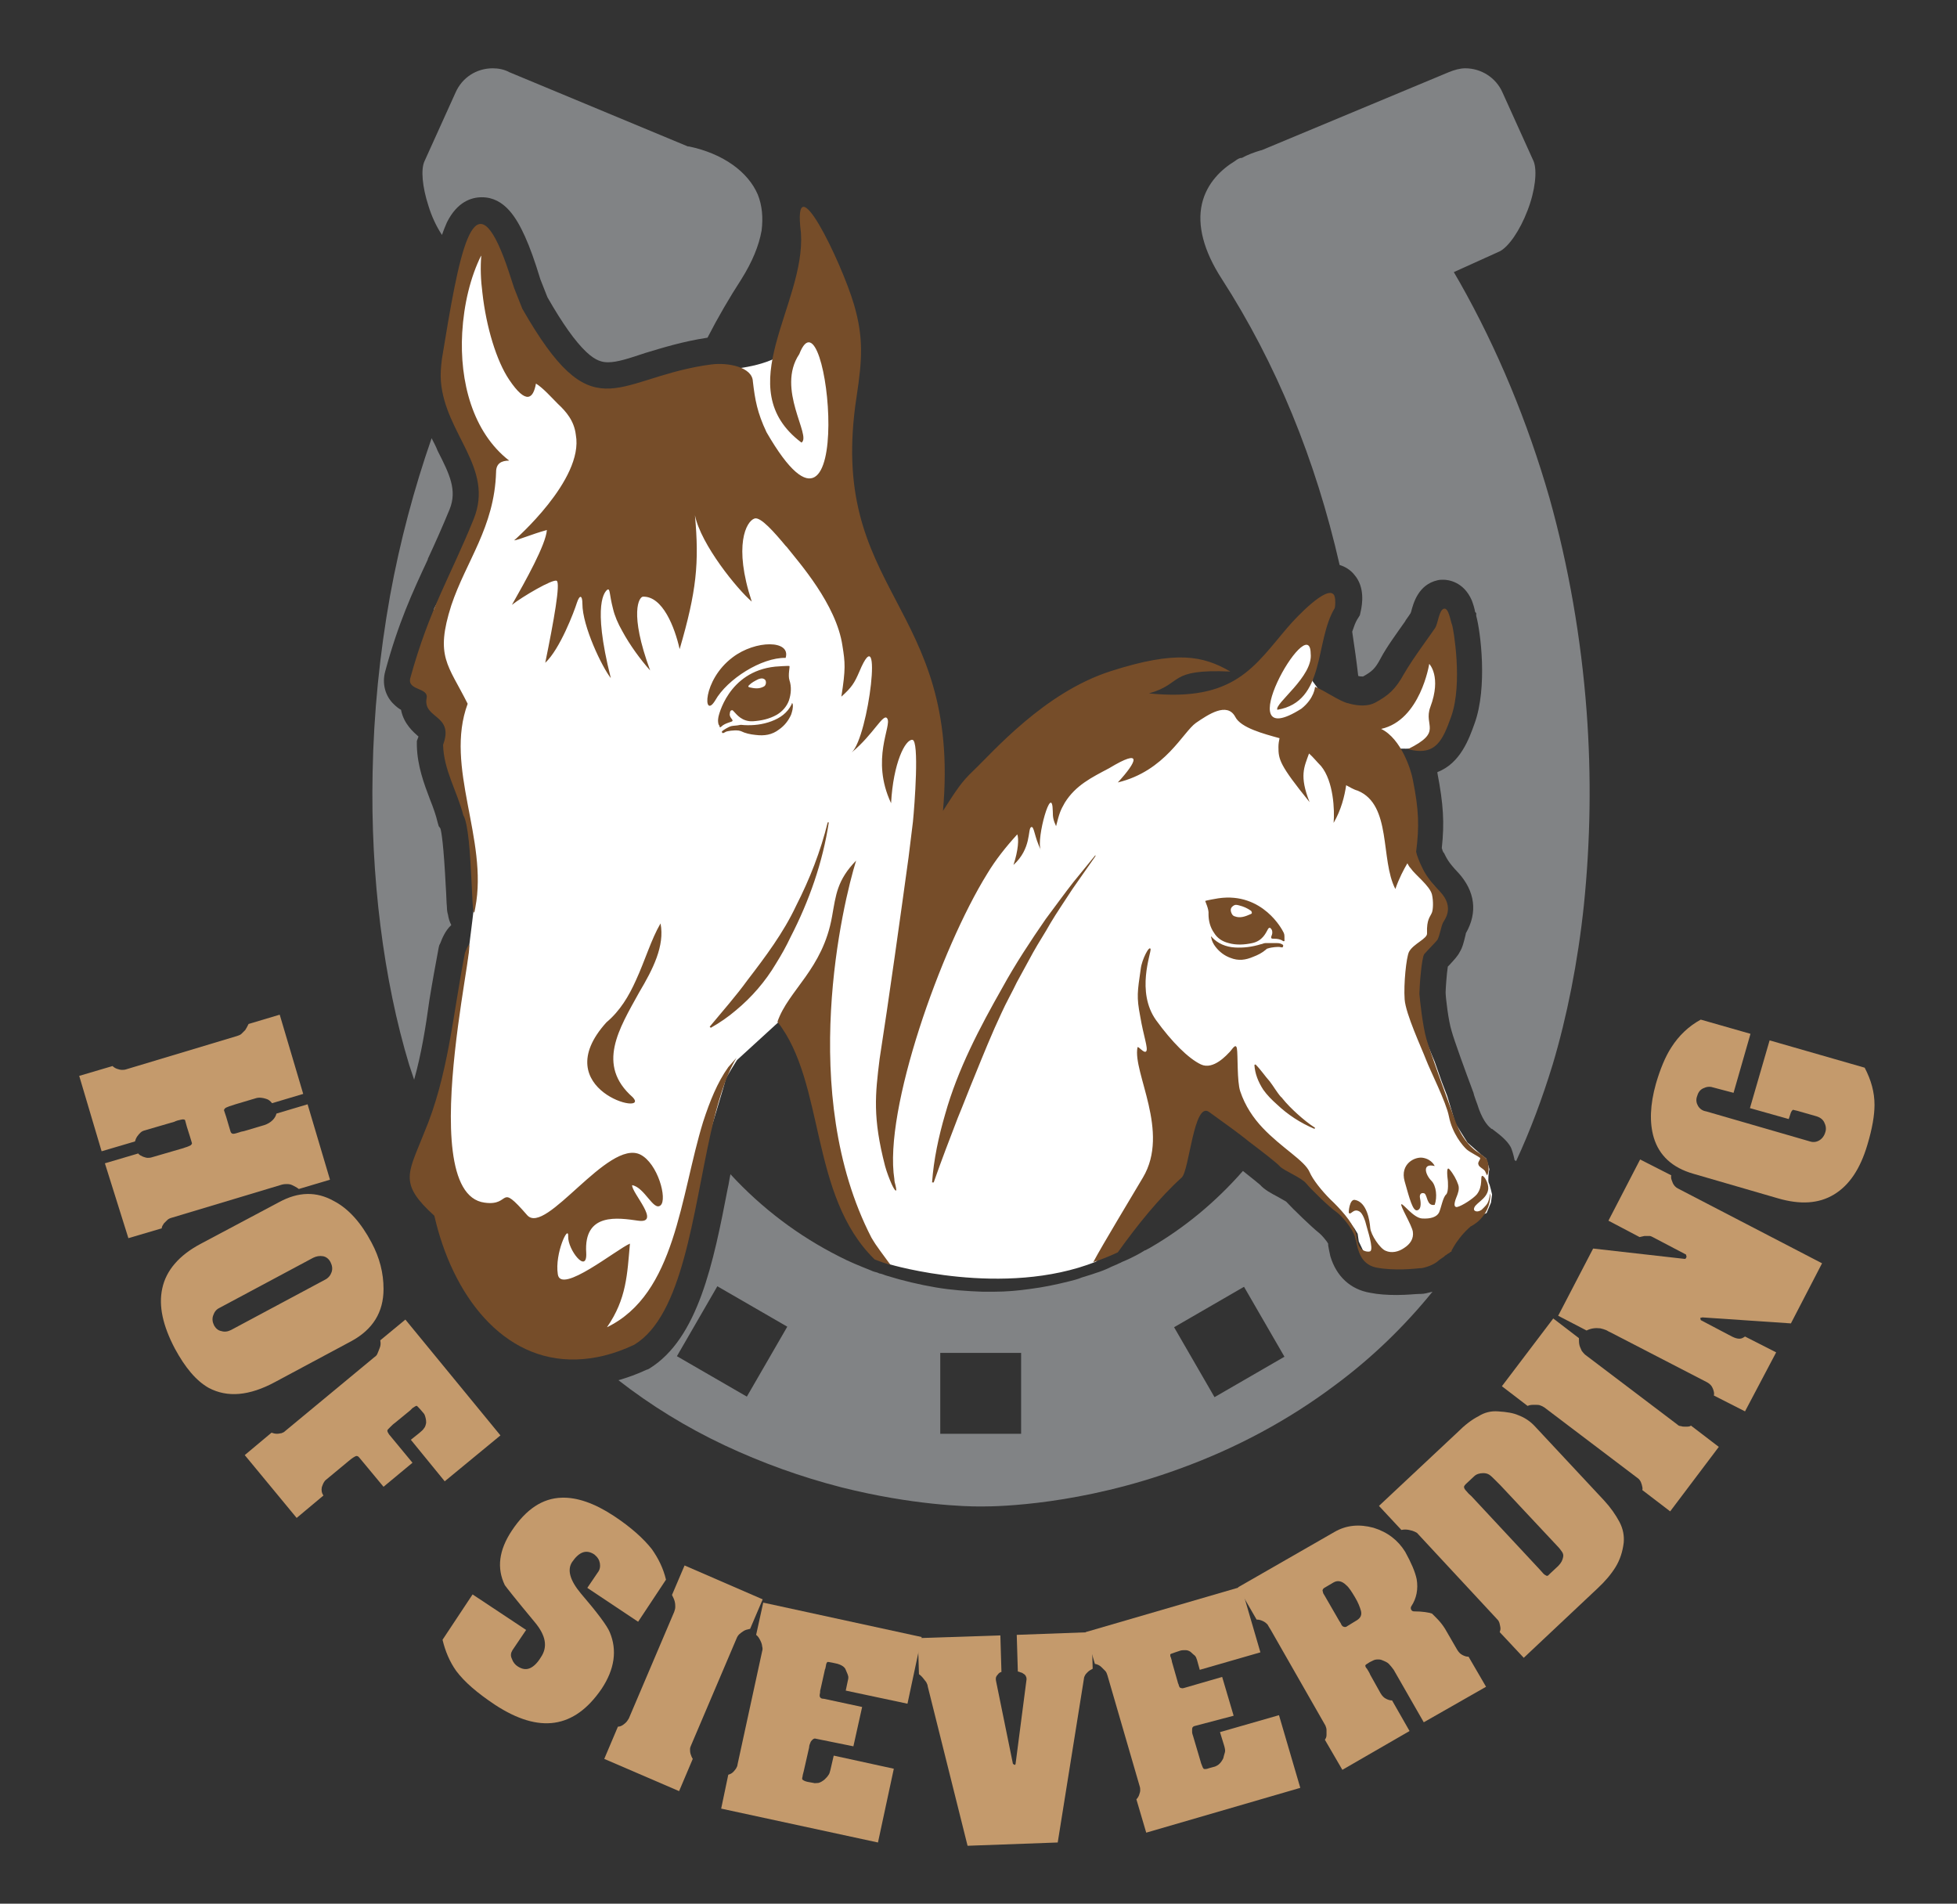
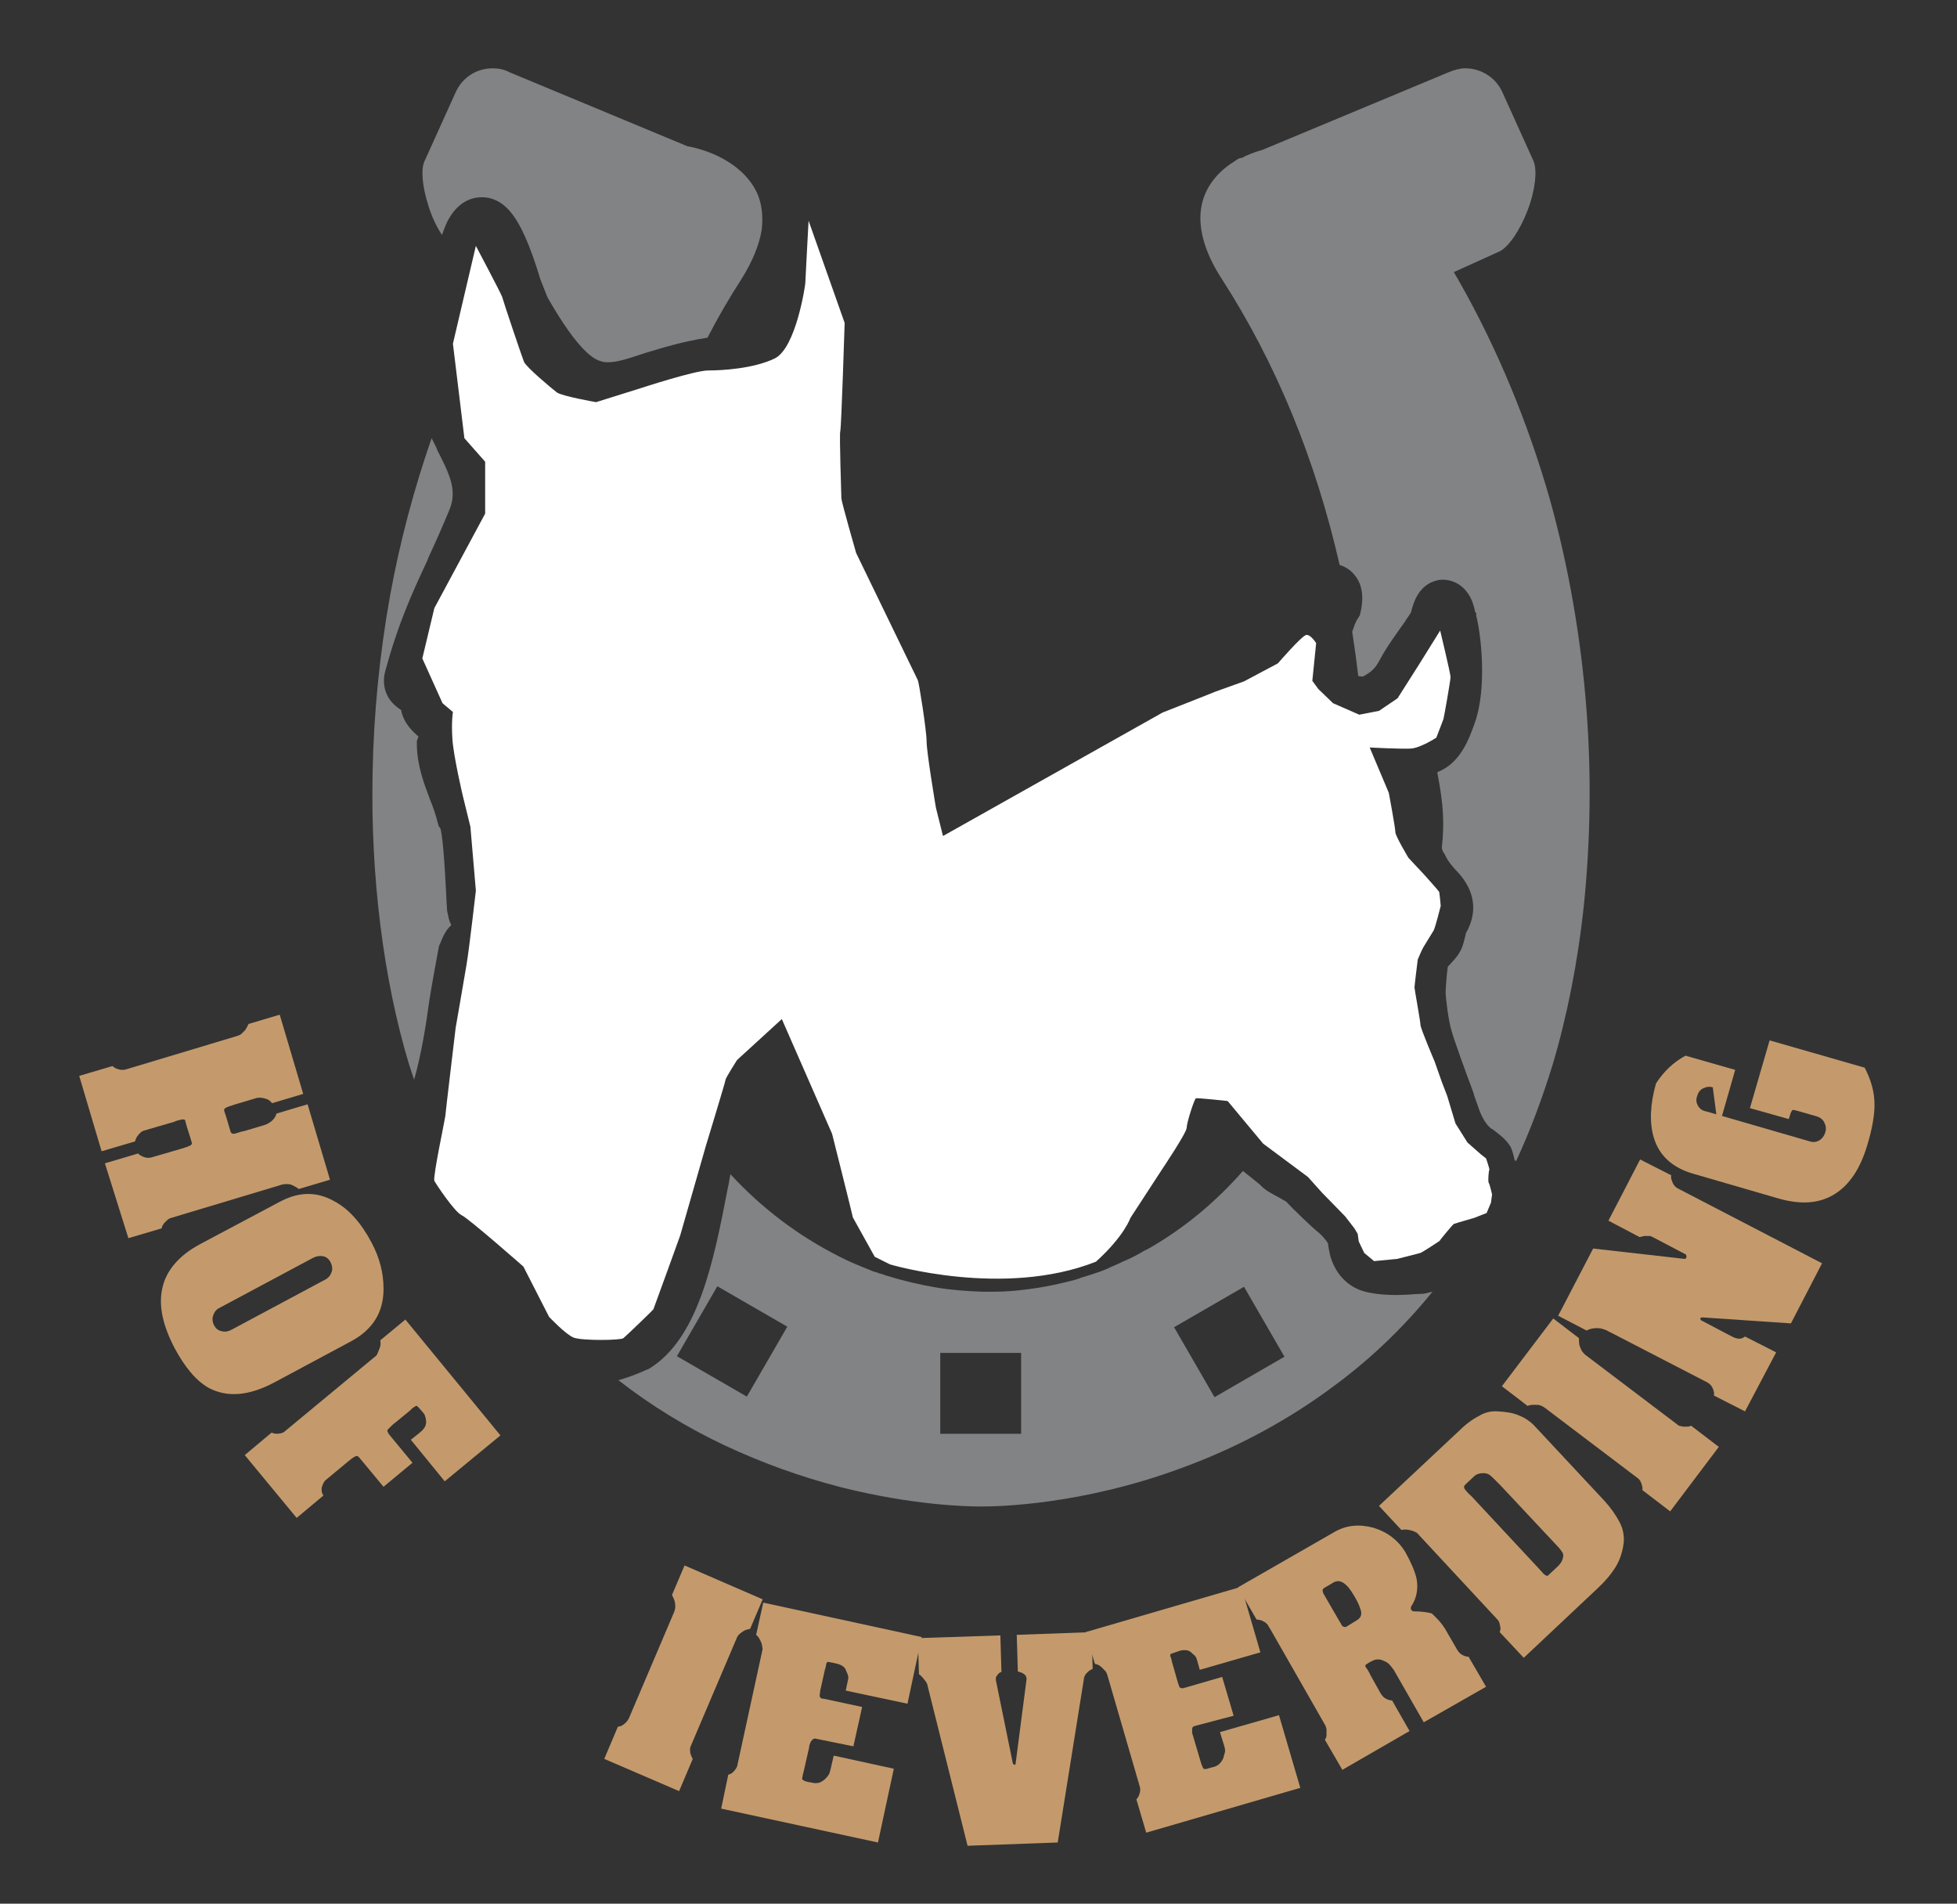
<svg xmlns="http://www.w3.org/2000/svg" version="1.1" id="Ebene_1" x="0px" y="0px" viewBox="0 0 358.2 348.4" style="enable-background:new 0 0 358.2 348.4;" xml:space="preserve">
  <rect x="0" y="0" width="358.2" height="348.4" fill="#333333" stroke="none" />
  <style type="text/css">
	.st0{fill:#FFFFFF;}
	.st1{fill:#818385;}
	.st2{fill:#764D29;}
	.st3{fill:#C49A6C;}
</style>
  <path class="st0" d="M87.1,45l-4.2,17.9L85,80.2l3.8,4.3V94l-9.3,17.3l-2.2,9.2l3.7,8.2l1.9,1.6c0,0-0.3,1.7-0.1,4.9  c0.2,3.2,1.9,10.4,1.9,10.4l1.4,5.7l1,11.7c0,0-1.2,10.5-1.7,13.5s-2,11.6-2,11.6s-1.9,15.9-1.9,16.2c0,0.3-2.3,11.1-2,11.8  c0.3,0.6,3.7,5.7,5,6.3c1.3,0.6,11.3,9.4,11.3,9.4l4.7,9.2c0,0,3,3.2,4.5,3.8c1.6,0.6,8.7,0.5,9.1,0.1c0.5-0.4,5.4-5.1,5.5-5.3  c0.1-0.2,4.9-13.5,4.9-13.5l4.7-16.4c0,0,3.6-11.8,3.6-12.1s2.1-3.6,2.1-3.6l8.2-7.5l9.2,21c0,0,3.8,15.1,3.8,15.3  c0.1,0.2,4,7.2,4,7.2l2.8,1.4c0,0,20.8,6.2,37.7-0.5c5.2-4.7,6.3-8,6.3-8l5.8-8.9c0,0,4.5-6.7,4.5-7.6s1.4-5.3,1.7-5.4  c0.3-0.1,5.8,0.5,5.8,0.5l6.5,7.8l8.2,6.1l2.6,2.9l4.2,4.3l1.7,2.2l0.6,1l0.2,1.4l1,2.1c0,0,1.7,1.4,1.8,1.5c0.1,0,4.2-0.4,4.2-0.4  s4-1,4.3-1.1c0.3-0.1,3.4-2.1,3.5-2.2c0-0.1,2.4-3,2.6-3.1c0.2-0.1,3.7-1.1,3.7-1.1l2.3-0.9l0.8-1.9l0.2-1.5c0,0-0.4-1.8-0.6-2.1  c-0.2-0.3,0-2.3,0.1-2.4c0.1-0.1-0.6-2.1-0.6-2.1l-0.9-0.7l-2.5-2.2l-2.2-3.5l-1.5-5l-1-2.6l-1.3-3.7c0,0-2.6-6.1-2.6-6.7  c0-0.6-1.1-6.6-1.1-6.9s0.6-5.1,0.6-5.1s0.8-1.9,1-2.2c0.2-0.3,1.6-2.6,1.9-3.1s1.3-4.5,1.3-4.5s-0.2-2.4-0.3-2.6  c-0.1-0.2-2.7-3.1-2.7-3.1l-2.9-3.1c0,0-2.4-4-2.4-4.7c0-0.8-1.2-7.2-1.2-7.2l-3.5-8.3c0,0,5.7,0.3,7.5,0.2s4.7-2,4.7-2  s1.2-3.1,1.3-3.4s1.3-7.1,1.3-7.7s-1.9-8.5-1.9-8.5l-3.8,6.1l-4,6.3l-3.4,2.3l-3.6,0.7l-4.8-2.1l-2.7-2.6l-1.1-1.5l0.7-6.9  c0,0-1-1.6-1.8-1.5s-5.2,5.2-5.2,5.2l-6.2,3.3l-5.3,1.9l-3,1.2l-6.6,2.6l-40.2,22.6l-1.3-5.2c0,0-1.7-10.1-1.7-12.1  s-1.4-10.8-1.6-11.2s-11.3-23.3-11.3-23.3s-2.7-9.4-2.7-10s-0.4-11.7-0.2-12.3c0.2-0.7,0.8-19.8,0.8-19.8L148,40.4  c0,0-0.6,11-0.6,11.4c0,0.4-1.7,11.9-5.6,13.8c-3.9,1.9-9.8,2.2-12.2,2.2S117.4,71,117.4,71l-8.3,2.6c0,0-6.3-1.1-7.2-1.8  c-0.9-0.7-5.6-4.6-6-5.6s-3.8-11.1-4-11.9C91.6,53.5,87.1,45,87.1,45z" />
  <g>
    <path class="st1" d="M180,275.7c-0.3,0-0.4,0-0.4,0h-0.1l0,0l0,0l0,0l0,0h-0.1c0,0-0.2,0-0.4,0c-1.9,0-11.9-0.2-25-3.5   c-7.4-1.9-14.6-4.5-21.4-7.7c-7-3.3-13.5-7.3-19.4-11.9c1.7-0.5,3.4-1.1,5.1-1.9l0.3-0.1l0.2-0.1c9-5.5,11.8-19.5,14.4-33   c0.2-0.8,0.3-1.7,0.5-2.6c5.8,6.3,12.5,11.3,19.8,15c1.9,1,3.9,1.8,5.9,2.6c0.4,0.2,0.8,0.3,1.2,0.4c0.2,0.1,0.4,0.2,0.6,0.2   c0.4,0.1,0.8,0.3,1.2,0.4c2.9,0.9,5.9,1.6,8.8,2.1c2.9,0.5,5.8,0.7,8.6,0.8c0.3,0,0.6,0,0.9,0c0.4,0,0.9,0,1.3,0   c2.2,0,4.4-0.2,6.5-0.5c2.4-0.3,4.8-0.8,7.2-1.4c0.8-0.2,1.6-0.4,2.3-0.7c0.9-0.3,1.7-0.5,2.5-0.8c1-0.3,2-0.7,3-1.2   c0.2-0.1,0.5-0.2,0.7-0.3c0.3-0.1,0.6-0.3,0.9-0.4c0.3-0.2,0.7-0.3,1.1-0.5c1.1-0.5,2.3-1.1,3.4-1.8h0.1c0.3-0.2,0.6-0.3,0.9-0.5   c6.2-3.6,11.9-8.3,16.9-14c1.5,1.2,2.9,2.3,3.1,2.5c0.9,1,2.1,1.6,3.4,2.3l0,0c0.3,0.2,1.1,0.6,1.4,0.8c1.3,1.4,4.7,4.7,6.1,5.8   c0.4,0.3,1.4,1.5,1.6,1.9l0,0v0.1v0.1v0.1c0.1,0.5,0.2,1.2,0.4,2c1.1,3.7,3.7,6.1,7.3,6.7c1.5,0.3,3.1,0.4,4.9,0.4   c1.9,0,3.5-0.2,4.2-0.2h0.2l0,0c0.6,0,1.3-0.2,2.1-0.4c-5.2,6.4-11.1,12.1-17.7,17c-8.5,6.4-18.1,11.6-28.6,15.4   C197.9,275.4,182.8,275.7,180,275.7z M172.1,262.4h14.8v-14.8h-14.8V262.4z M214.9,242.9l7.4,12.8l12.8-7.4l-7.4-12.8L214.9,242.9z    M123.9,248.2l12.8,7.4l7.4-12.8l-12.8-7.4L123.9,248.2z M277.2,212.3v-0.1c-0.2-1-0.5-1.9-0.7-2.3c-0.7-1.2-1.8-2.1-3.4-3.3   c0,0,0,0-0.1,0c-0.5-0.4-1.4-1.2-2.3-3.6l-0.3-0.9c-0.2-0.5-0.4-1.1-0.6-1.7l-0.1-0.4c-1.5-4-3.5-9.5-4-11.3   c-0.6-1.9-1.1-6.2-1.1-7.1c0-0.6,0.2-3.4,0.4-4.7c0.1-0.1,0.2-0.2,0.3-0.3c0.9-1,1.5-1.6,1.9-2.4c0.5-0.8,0.7-1.7,1-2.9   c0-0.1,0.1-0.3,0.1-0.5c2.2-3.8,1.7-7.7-1.4-11.1l0,0l-0.1-0.1c-1.7-1.8-2-2.5-2.5-3.5l-0.1-0.1c-0.1-0.1-0.1-0.3-0.2-0.4v-0.1   c0-0.1-0.1-0.2-0.1-0.3c0.5-4.6,0.3-8-0.8-13.7l0,0c0,0,0-0.1,0-0.2c4.2-1.6,5.8-6.1,6.8-8.9c2.4-6.6,1.1-16.8,0.3-19.7v-0.5   L270,112c-0.1-0.6-0.3-1.3-0.6-2.1c-1.5-3.5-4.4-3.8-5.2-3.8c-0.4,0-0.7,0-1.1,0.1c-3.5,0.8-4.4,4.2-4.8,5.7l0,0   c0,0.1-0.1,0.2-0.1,0.3c-0.2,0.3-0.6,0.9-0.9,1.3l-0.1,0.2c-1.4,2-3.4,4.7-4.5,6.8c-1,1.9-1.6,2.4-3.2,3.3c0,0-0.1,0-0.2,0   c-0.2,0-0.4,0-0.7-0.1c-0.3-2.7-0.7-5.4-1.1-8.1c0.3-0.9,0.6-1.7,0.9-2.2l0.5-0.8l0.2-0.9c0.2-1,0.8-4.2-1.2-6.5   c-0.7-0.9-1.7-1.5-2.7-1.8c-4.4-19.3-11.6-36.9-21.6-52.4c-3.3-5.1-4.5-9.8-3.6-13.7s3.7-6.4,6-7.8l0,0l0,0   c0.4-0.3,0.7-0.5,1.1-0.6h0.1h0.1c1.1-0.6,2.2-1,3.5-1.4h0.1l34.3-14.3l0,0c1-0.4,2-0.7,3-0.7c2.9,0,5.6,1.7,6.8,4.4l5.7,12.6   c0.7,1.7,0.3,5.4-1.1,9c-1.4,3.7-3.5,6.7-5.1,7.5l-8.4,3.8l1.1,1.9c6.9,12.2,12.4,25.5,16.4,39.4c3.5,12.5,5.8,25.7,6.8,39   c0.9,12,0.7,23.9-0.5,35.6c-1.1,10.4-3.1,20.4-5.7,29.1c-1.9,6.2-4.1,12.1-6.7,17.7L277.2,212.3z M75.8,197.6   c-0.3-0.9-0.6-1.8-0.9-2.7c-4.7-15.5-7.1-34.5-6.7-53.5c0.2-10.9,1.3-21.8,3.2-32.4c1.8-9.9,4.4-19.6,7.6-28.8   c0.4,0.8,0.8,1.5,1.1,2.3l0,0c2.2,4.3,3.6,7.2,2.2,10.7c-1.4,3.4-2.7,6.3-4,9.1v0.1c-2.8,6-5.4,11.6-7.8,20.5c-0.6,2.2,0,4.5,1.6,6   c0.4,0.4,0.9,0.8,1.3,1c0.5,2.6,2.3,4.1,3.2,4.9l-0.3,0.8v0.9c0.1,3.7,1.3,6.9,2.4,9.8l0,0c0.6,1.5,1.1,2.9,1.4,4.2l0.2,0.7   l0.3,0.4c0.2,0.6,0.6,2.9,1,10.8l0,0c0.1,1.3,0.1,2.6,0.2,3.6c0,0.6,0.1,1.1,0.2,1.4c0.1,0.7,0.3,1.3,0.6,1.9c-1.1,1-1.7,2.5-2,3.3   l-0.2,0.4l-0.1,0.4c-0.6,3.2-1.2,6.5-1.7,9.6C77.9,188.1,77.1,193,75.8,197.6z M111.3,66.3c-1,0-2.2-0.2-4-1.9   c-2-1.9-4.3-5.1-7.1-10l-1.3-3.3c-1-3.3-1.9-5.8-2.8-7.8c-1.5-3.3-3.7-7.2-7.9-7.2c-1.9,0-4.5,0.8-6.4,4.6   c-0.3,0.7-0.6,1.4-0.9,2.3c-1-1.5-1.9-3.4-2.5-5.4c-1.1-3.4-1.4-6.6-0.7-8.1l5.7-12.6c1.2-2.7,3.8-4.4,6.8-4.4c1,0,2.1,0.2,3,0.7   l0,0l32.7,13.6h0.2c6.2,1.3,10.8,4.6,12.6,8.8c0.8,2,1,4.2,0.7,6.6c-0.5,2.8-1.7,5.7-3.7,8.9c-2.2,3.4-4.3,7-6.2,10.7   c-4.6,0.7-8.4,1.9-11.4,2.8l0,0C115.1,65.6,113,66.3,111.3,66.3z" />
  </g>
  <g>
-     <path class="st2" d="M234.8,170.4c0,0-3.6-7.2-11.8-6c0,0-2.4,0.4-2.4,0.5s0.7,1.5,0.6,2.4c0,1.2,0.3,2.4,1,3.4   c0.6,1,1.5,1.6,2.7,1.9c1.4,0.4,2.9,0.3,4.3,0c1.9-0.4,2.5-1.9,2.8-2.4c0.1-0.2,0.2-0.4,0.4-0.4s0.3,0.3,0.4,0.4   c0.1,0.3,0.1,0.6,0,0.9c-0.3,0.7-0.1,0.7,0.5,0.7c0.5,0,1.1,0.1,1.5,0.4c0.1,0.1,0.4,0.1,0.3-0.2c0-0.1,0-0.3,0-0.4   C235.1,171.1,235.1,170.9,234.8,170.4z M228.9,167.3c-0.9,0.4-1.9,0.8-2.9,0.4c-0.4-0.1-0.6-0.5-0.7-0.9c-0.1-0.5,0.1-0.8,0.4-1   c0.4-0.3,0.7-0.2,1.1-0.1c0.8,0.2,1.5,0.5,2.2,1C229.2,167,229.2,167.2,228.9,167.3z M272.5,219.6c-0.2,0.8-0.7,1.2-1.3,1.8   c-0.7,0.5-1.3,0.3-1.4,0c-0.2-1.1,2.4-1.8,2.6-3.8c0.1-1-0.7-2.4-1.1-2.4s0.2,1.9-1,3.4c-0.7,0.8-2.7,2.1-3.6,2.3   c-1,0.1-0.1-1.8,0-2.1s0.5-1.2,0.2-2c-0.3-0.9-0.9-2-1.6-2.8s-0.3,2-0.3,2s0.2,2.1-0.3,2.6c-0.6,0.5-0.9,2.4-1.3,3.3   c-0.4,0.8-1.5,1.2-3.1,1.1s-3.5-2.8-3.8-2.6c-0.3,0.2,1.9,3.8,2.1,5c0.2,1.3-0.5,2.3-1.6,3c-1,0.7-2.3,1-3.4,0.5   c-1-0.4-2.7-2.9-2.8-4.2s-0.6-4.7-2.8-5.1c-1-0.2-1.2,2.3-1.1,2.4c0.4,0.4,0.8-0.9,1.9-0.3c0.6,0.3,1.1,1.7,1.3,2.6   c0.1,0.5,1.4,4.3,0.7,4.7c-0.4,0.2-1.8,0-2.2-1.3c-0.4-1.2-0.3-1.7-0.5-2.2c-0.6-1.9-2.9-4.4-4.6-6c-1.6-1.6-3.2-3.6-3.8-5   c-0.9-2.1-5.1-4.4-8.6-8.1c-1.7-1.8-3.2-4-4.1-6.7c-0.6-1.8-0.4-6.7-0.6-7.8c-0.2-1.1-0.9,0.2-1.3,0.6c-0.5,0.5-3,3.4-5.3,2.3   s-5.3-4.1-8.2-8.1c-3.7-5.2-0.9-12.2-1-13c-0.2-0.8-1.6,1.9-1.8,3.6c-0.6,4.2-0.8,5.1-0.1,8.7c0.6,3.6,1.5,5.9,1.1,6.4   s-1.5-1.1-1.6-0.7c-0.9,4.6,6,15.4,1,23.8c-2,3.4-7.4,12.3-9.1,15.5c1.5-0.5,3-1.1,4.5-1.8c3.5-4.9,7.6-10,11.7-13.7   c1.4-1.3,2.2-14,5-12s5.8,4.2,6.9,5.1c0.2,0.2,0.5,0.4,0.9,0.7c1.7,1.3,4.6,3.5,5.2,4.2c0.8,0.8,3.9,2,4.8,3.1   c0.9,1.1,4.3,4.4,5.5,5.2c1.1,0.8,2.9,3,3.4,4.5v0.1c0,0.1,0.1,0.2,0.1,0.3l0,0c0,0.1,0,0.2,0.1,0.3c0.1,0.5,0.2,1.1,0.4,1.7   c0.4,1.4,1.3,2.9,3.4,3.3c3.3,0.6,6.8,0.2,7.9,0.1c0.1,0,0.2,0,0.2,0c0.8-0.1,2.3-0.6,3.1-1.3c0.3-0.3,0.7-0.5,1.1-0.8l0.1-0.1   c0.1-0.1,0.2-0.2,0.3-0.2l0,0c0.1-0.1,0.2-0.2,0.4-0.3c0.1,0,0.1-0.1,0.2-0.1l0.1-0.1c0.1-0.1,0.1-0.1,0.2-0.1l0,0l0,0l0,0   c0.1-0.1,0.1-0.1,0.1-0.2s0.1-0.2,0.2-0.4c0-0.1,0.1-0.1,0.1-0.2c0.5-0.9,1.6-2.4,2.7-3.4c0.1-0.1,0.1-0.1,0.2-0.2   c0.1-0.1,0.2-0.1,0.2-0.2c0,0,3.7-1.6,3.7-6C272.7,218.5,272.7,218.9,272.5,219.6z M234.8,172.9c-0.3-0.2-0.6-0.3-1-0.3   s-0.7,0-1.1,0c-0.4,0-0.7,0-1.1,0c-0.3,0-0.6,0.2-0.8,0.2c-1.6,0.5-3.2,0.7-4.8,0.6s-3.1-0.7-4.2-1.9c0,0-0.1-0.2-0.1-0.1   c0,0-0.1,0.1,0,0.2c0.1,0.6,0.4,1.2,0.8,1.7c0.7,0.9,1.6,1.6,2.7,2c1.5,0.6,2.8,0.4,4.2-0.2c0.8-0.3,1.6-0.7,2.3-1.3   c0.1-0.1,0.2-0.2,0.3-0.2c0.9-0.3,1.9-0.3,2.1-0.3c0.2,0,0.7,0.2,0.7,0C234.9,173.1,234.9,173,234.8,172.9z M237.5,203.9   c-1-0.9-2-1.9-2.8-2.9c-0.1-0.1-0.1-0.2-0.2-0.2c-0.8-0.9-1.4-2-2.1-2.9c-0.9-1-1.6-2.1-2.6-3.1l-0.2,0.1c0.1,1.6,0.7,3.1,1.6,4.5   c0.7,1,1.6,1.9,2.5,2.7l0,0c2,1.9,4.3,3.4,6.9,4.5l0.1-0.2C239.6,205.7,238.5,204.8,237.5,203.9z M272.2,212.3   c-0.3-0.6-2-1.6-2.1-1.7c-1-0.8-2.6-2.2-3.9-5.9c-1.6-4.4-4.4-12.1-5.1-14.5s-1.2-7.1-1.3-8.3c0-1.2,0.4-6.7,0.9-7.3   c0.8-0.9,2.1-2.2,2.4-2.6c0.4-0.7,0.7-2.5,1-3.1c0.3-0.6,2.2-2.8-0.5-5.7c-2.6-2.7-3-3.8-3.7-5.3c-0.1-0.3-0.5-1.1-0.7-2   c0.6-4.7,0.5-7.7-0.6-13.2c-0.3-1.7-2.1-7.5-5.8-9.3c7.2-1.6,8.8-11.9,8.8-11.9s2.3,2.3,0.2,7.9c-1.3,3.5,2.4,4.5-4.1,7.7   c5.2,1.4,6.4-1.8,7.9-5.9c2.2-6.1,0.4-16.2,0.2-16.8c-0.3-0.6-0.6-3.2-1.5-3s-1.1,2.7-1.6,3.5s-4.1,5.6-5.7,8.4   c-1.6,2.9-2.9,4-5.3,5.3c-1.3,0.7-3.1,0.6-4.6,0.2c-0.1,0-0.2-0.1-0.4-0.1c-1.6-0.4-4.2-2.3-6-3c0,0-0.1,2.1-2.5,4   c-13.9,8.8,1.6-18.4,1.7-10.1c0.5,4.2-6.7,9.2-6.1,10.3c8.9-1.5,6.8-12.5,10.5-18.6c0.1-0.4,0.1-0.8,0.1-1.1l0,0   c0-0.7-0.1-1.2-0.3-1.4c-1.3-1.6-6.7,4-8.4,6c-6.1,7.1-9.7,13.7-25.4,12.1c6.4-1.8,3.3-4.5,14.9-4c-5-2.9-9.9-3.9-21.8-0.1   c-12.3,3.9-21.7,14.9-25.3,18.3c-2.1,2-3,3.4-5.5,7.3c3.4-38.2-21.4-39.8-15.8-75.9c1-6.6,1.3-10.7-0.5-16.8   c-2.3-7.8-11.4-26.6-9.7-13.1c0.9,13.2-13.2,28.4,0.1,38.4c1.9-1.2-4.7-9.8-0.4-16.2c5.3-13.7,10.9,43.6-6,14.3   c-1.7-3.6-2.1-5.9-2.5-9.3c-0.1-2.6-4.5-3.5-7.6-3.1c-0.5,0.1-0.9,0.1-1.4,0.2c-16.5,2.7-20.4,12-33.2-10.4l-1.5-3.8   c-0.7-2.2-1.3-4-1.9-5.6c-5.7-14.8-8.2-0.4-11.3,18.5c-0.2,1.5-0.3,2.8-0.2,4.2c0.8,9.7,9.8,15.8,6,25.2   c-4.2,10.4-8.1,16.4-11.6,29.1c-0.6,2.3,3.3,1.7,3,3.6c-0.8,3.9,5.1,3,3,8.6c0.1,4.6,2.6,8.6,3.7,12.9c1.8,2.9,1.4,22.2,2.2,16.9   c2.4-12.5-5.7-25.7-1.4-37.3c-3.6-7.2-6-8.6-3-18c2.7-8.1,7.9-14.3,8.2-24.4c0-1.6,1-2.1,2.4-2.1c-6.7-5.2-9.1-14.5-8.6-23.4   c0.3-5.2,1.5-10.2,3.5-14.2c-0.2,2.2-0.1,4.6,0.2,6.9c0.7,6.3,2.6,12.5,4.9,15.9c3.1,4.6,4.4,3.5,4.9,0.7c1.3,0.8,2.8,2.5,4,3.7   c1.5,1.4,3,3.1,3.3,5.7c1.5,8.2-11.3,19.3-11.3,19.3c0.9-0.1,3.1-1.1,6-1.9c-0.2,2.7-3.9,9.3-6.4,13.7c1.9-1.5,7.5-4.8,8.2-4.4   s-0.5,7.2-2.1,15c2.7-2.5,5.3-9.4,5.8-11c0.5-1.5,1-1.4,1,0.2c0,4.1,3.6,11.6,5.2,13.6c-3.5-13.9-1-15.9-0.6-16.2   c0.5-0.2,0.3,0.8,1,3.5c0.3,1.3,0.9,2.7,1.7,4.1c1.4,2.6,3.4,5.3,5.1,7.2c-3.9-10.6-2-13.5-1.3-13.5c3.6-0.1,5.8,5.6,6.7,9.6   c3.1-10.6,3.6-15.8,2.8-24.5c1.1,5.4,7.8,13.6,10.4,15.8c-3.4-10.3-1-14.7,0.5-15.2c1.1-0.4,3.7,2.6,5.7,5c0.1,0.1,0.1,0.1,0.2,0.2   c2.2,2.8,9.1,10.5,10.2,18.1c0.5,3.1,0.6,4.2-0.2,9.3c1.9-1.7,2.4-2.5,3.3-4.6c4.4-10.5,1.7,11.9-1.4,14.8c4-3.3,5.8-7.3,6.5-6.2   c0.9,1.3-3.1,7.4,0.7,15.5c0.4-7.4,2.6-11.7,3.9-11.6c1.3,0.1,0.4,12,0.1,15c-0.1,0.8-0.4,3.2-0.8,6.5c-1.3,9.5-3.7,26.7-5.3,36.9   c-0.8,6.5-1.3,10.7,1,19.6c0.3,1.1,0.8,2.4,1.2,3.3c0.6,1.3,1.1,1.8,0.7,0.2c-0.1-0.4-0.2-0.7-0.2-1.1c-2-12.6,8.5-42.2,17-55.9   c1.5-2.5,3.4-4.9,5.5-7.2c0.3,0.8,0.2,2.9-0.7,5.6c3.3-3,2.6-6.5,3.2-6.9c0.6-0.4,0.6,1.8,1.8,4.1c-0.9-1.9,2.1-12.6,2.2-7   c0,1.1,0.1,1.6,0.6,2.7c0.6-2.4,0.8-2.9,1.6-4.3c2-3.2,4.9-4.6,8.1-6.3c6.3-3.8,5.1-1.2,1.6,2.6c8.7-2.1,11.9-9.2,14.3-10.9   c2.2-1.5,5.7-3.9,7.2-1.1c1,2,5.2,3.1,8.1,3.9c-0.1,0.5-0.2,1-0.2,1.6c0,2.3,0.2,3.3,5.7,10.1c-1.9-4.8-1-6.4-0.1-8.9   c0.8,0.7,1.4,1.5,2.2,2.3c2.3,2.8,2.5,8.1,2.3,10.4c1.4-2.4,2-4.9,2.3-6.9c0.3,0.2,0.6,0.3,0.9,0.5c0.4,0.2,0.8,0.4,1.2,0.5   c6.3,2.6,4.1,12.6,6.9,18c0.7-2,1.5-3.5,2.2-4.7c0.2,0.4,0.4,0.7,0.6,0.9c0.8,1.2,3.5,3.2,3.9,4.8c0.3,1.3,0.2,2.8,0,3.3   c-0.3,0.8-1,1.2-0.9,3.8c0.1,1-2.5,1.9-3.3,3.4c-0.5,1-1,5.9-0.8,8.7c0.2,2.7,3.1,8.9,3.9,11s3.7,7.8,4.2,10.4   c0.6,3.1,2.5,5.4,3.3,6.1c0.6,0.5,2.2,1.3,2.4,1.5s-0.5,0.8-0.3,1.2c0.1,0.5,0.8,0.7,1.2,1.2c0.1,0.2,0.4,0.9,0.4,0.8   C272.8,214,272.2,212.3,272.2,212.3z M262,216.1c-1.1-1.1-1.8-3.3,0.6-2.7c0,0-0.5-1.2-2.1-1.5c-1.5-0.3-4.3,1.1-3.4,4.3   c0.9,3.2,1.5,5.5,2.3,5.3c0.9-0.2,0.6-1.8,0.5-2.3c-0.1-0.6,0.2-1,0.8-0.8c0.6,0.3,0.4,2.4,1.9,2.1   C263.1,219.1,262.9,217,262,216.1z M159.5,226.5c-13.6-26.4-5.2-61.3-2.8-69c-3.5,3.6-3.7,6.3-4.4,10.2c-1.7,9.7-8,13.5-10,19.3   c8.8,11.2,5.8,31.8,17.8,43.5c1,0.4,1.9,0.7,2.9,1C159.6,226.9,160.2,227.6,159.5,226.5z M133.3,195.3c-2,2.8-3.4,6.3-4.6,10   c-4.2,13.6-5,31.5-17.6,37.6c3.6-5.2,3.7-9.7,4.2-15.3c-2.4,1-12.7,9.4-13.2,5.6c-0.6-3.8,2-9.3,1.9-6.9s3.5,7,3.3,3   c-0.5-7.5,5.9-6.4,9.5-5.9c4.3,0.6-1.2-5.1-1.1-6.5c2.3,0.4,3.9,4.8,5.2,3.7c1.3-1.1-0.5-7.7-3.7-9.3c-5.9-2.9-17.3,14.9-20.7,11.1   c-5.4-6.2-2.8-1.6-7.8-2.3c-13.9-1.8,0.6-56.6-3.6-45.7c-2.2,11.1-3,22.4-7.5,33c-0.1,0.2-0.1,0.3-0.2,0.5c-2.8,7-4.3,8.8,2.1,14.6   c3.3,14.5,12.5,26.7,26,26.3c3.3-0.1,6.8-0.9,10.6-2.7c8.9-5.4,10.7-24,14-38.8c1.2-5.3,2.6-10.2,4.7-13.7   C134.2,194.3,134.1,194.4,133.3,195.3z M151.5,150.5c-1.3,5.3-3.3,10.4-5.8,15.3c-2.3,4.9-5.6,9.3-8.9,13.6   c-2.1,2.9-4.5,5.6-6.9,8.5l0.2,0.2c1.6-0.9,3.2-2,4.6-3.2c2.9-2.4,5.4-5.3,7.3-8.5c1-1.6,1.9-3.2,2.7-4.9c3.4-6.6,5.9-13.7,7-21   L151.5,150.5L151.5,150.5z M200.5,156.5c-0.9,1.1-3.1,3.8-4,4.9c-1.5,1.9-3.6,4.8-5.1,6.8c-2.7,3.9-5.6,8.3-7.9,12.5   c-4.2,7.4-8.2,15-10.5,23.2c-1.2,4.1-2.1,8.3-2.4,12.5h0.3c1.4-4,2.9-7.9,4.4-11.8c1-2.4,2.1-5.3,3.1-7.7c1.5-3.7,3.2-7.9,4.9-11.5   c0.8-1.8,2-3.9,2.8-5.6c0.7-1.3,2.3-4.2,3-5.5c1-1.8,2.2-3.6,3.2-5.4c1-1.7,2.9-4.5,4-6.2c1.1-1.6,3.1-4.4,4.2-6V156.5z M120.9,169   c-1.7,2.9-2.8,6.7-4.5,10.4l0,0c-1.3,2.9-2.9,5.6-5.4,7.7c-11.2,12.4,8.3,17.3,4.8,13.7c-6.7-5.9-2.5-12.5,1.2-19.2   C119.5,177.4,121.7,173.1,120.9,169z M144.5,124.5c-0.3-0.9,0.1-2.5,0-2.6c0-0.1-2.6,0.1-2.6,0.1c-8.7,0.9-10.4,9.2-10.4,9.2   c-0.1,0.6-0.1,0.8,0,1.3c0,0.1,0.2,0.3,0.2,0.4c0,0.3,0.2,0.2,0.3,0.1c0.4-0.4,0.9-0.6,1.5-0.8c0.6-0.2,0.8-0.2,0.3-0.8   c-0.2-0.3-0.3-0.6-0.2-0.9c0-0.2,0.1-0.5,0.3-0.5c0.2-0.1,0.3,0.1,0.5,0.3c0.4,0.4,1.4,1.8,3.4,1.7c1.5-0.1,3-0.4,4.4-1.2   c1-0.6,1.8-1.5,2.2-2.6C144.8,127,144.9,125.7,144.5,124.5z M140.2,124.9c0,0.4-0.2,0.7-0.5,0.8c-0.8,0.4-1.6,0.3-2.5,0.1   c-0.3-0.1-0.3-0.2-0.1-0.4c0.5-0.5,1.1-0.8,1.7-1.1c0.3-0.1,0.6-0.2,0.9-0.1S140.2,124.5,140.2,124.9z M134.1,120.3   c-5.6,4.2-5.4,11.5-3.2,7.9c2.2-3.9,8.5-7.9,12.9-7.8C144.8,117.1,138.3,117.1,134.1,120.3z M145.1,128.9c0-0.1-0.1-0.2-0.1-0.2   c-0.1,0-0.1,0.1-0.1,0.2c-0.8,1.6-2.1,2.5-3.7,3.1c-1.6,0.6-3.3,0.8-5,0.7c-0.3,0-0.6-0.1-0.9,0c-0.4,0.1-1.1,0.1-1.5,0.2   c-0.4,0.1-1.4,0.7-1.6,0.9c-0.1,0.1-0.1,0.2,0,0.3c0.1,0.2,0.5-0.1,0.7-0.2c0.3-0.1,1.3-0.3,2.3-0.2c0.1,0,0.3,0.1,0.4,0.1   c0.8,0.4,1.7,0.6,2.7,0.7c1.6,0.2,3,0,4.3-1c1-0.7,1.7-1.6,2.2-2.7C145,130.2,145.2,129.5,145.1,128.9z" />
-   </g>
+     </g>
  <g>
    <g>
      <path class="st3" d="M19.2,212.9l6.1-1.8c0.2,0.3,0.5,0.4,0.9,0.6c0.3,0.1,0.6,0.2,0.8,0.2s0.5,0,0.8-0.1l5.5-1.6    c0.1,0,0.3-0.1,0.6-0.2c0.4-0.1,0.8-0.3,1-0.4c0.2-0.2,0.3-0.3,0.2-0.5l-0.3-1l-0.6-1.9l-0.3-1.1c0-0.2-0.3-0.3-0.7-0.2    c-0.5,0.1-0.9,0.2-1.3,0.4l-5.5,1.6c-0.3,0.1-0.5,0.2-0.7,0.4c-0.2,0.2-0.4,0.4-0.6,0.7s-0.3,0.6-0.4,0.9l-6.1,1.8l-4.1-13.8    l6.1-1.8c0.2,0.2,0.5,0.4,0.8,0.5c0.3,0.1,0.6,0.2,0.9,0.2s0.5,0,0.8-0.1l20.3-6.1c0.3-0.1,0.6-0.2,0.8-0.4s0.5-0.5,0.7-0.7    c0.2-0.3,0.4-0.7,0.6-1.1l5.7-1.7l4.3,14.5l-5.7,1.7c-0.3-0.4-0.7-0.7-1.1-0.8c-0.6-0.2-1.3-0.3-1.9-0.1l-3.7,1.1    c-1,0.3-1.5,0.5-1.7,0.6S41,203,41,203.2l0.4,1.2l0.5,1.7l0.3,1c0.1,0.3,0.3,0.4,0.5,0.4s0.6-0.1,1.2-0.3c0.2-0.1,0.4-0.1,0.8-0.2    l3.7-1.1c0.6-0.2,1.1-0.5,1.5-0.9s0.6-0.8,0.7-1.2l5.7-1.7l4.1,13.8l-5.7,1.7c-0.4-0.3-0.8-0.5-1.2-0.7s-0.8-0.2-1-0.2    s-0.5,0-0.9,0.1l-20.3,6.1c-0.3,0.1-0.5,0.2-0.7,0.4c-0.1,0.1-0.3,0.3-0.6,0.6c-0.2,0.3-0.4,0.6-0.4,0.9l-6.1,1.8L19.2,212.9z" />
    </g>
    <g>
      <path class="st3" d="M32,246.8c-2.2-4.2-3-7.8-2.3-11c0.7-3.3,3.1-6.1,7.1-8.2l14.3-7.6c3.5-1.9,6.8-2,10-0.2c2.7,1.4,5,4,6.9,7.6    c1.5,2.8,2.2,5.6,2.2,8.5c0,4.3-2,7.4-5.8,9.5l-14,7.5c-4.8,2.6-8.8,2.9-12.2,1.1C35.9,252.7,33.9,250.3,32,246.8z M59.5,234.2    c0.6-0.3,1-0.8,1.2-1.4s0.1-1.2-0.2-1.8s-0.8-1-1.4-1.1s-1.2,0-1.8,0.3l-17.2,9.2c-0.6,0.3-0.9,0.8-1.1,1.4s-0.1,1.2,0.2,1.8    c0.3,0.5,0.7,0.9,1.3,1c0.6,0.2,1.2,0.1,1.8-0.2L59.5,234.2z" />
    </g>
    <g>
      <path class="st3" d="M81.4,271.1l-6.2-7.6l1.5-1.2c0.5-0.4,0.8-0.7,0.9-0.9c0.2-0.2,0.3-0.5,0.4-1c0-0.2,0-0.5-0.1-0.9    s-0.2-0.7-0.4-0.9l-0.6-0.7c-0.4-0.4-0.6-0.7-0.7-0.6c-0.1,0-0.4,0.2-0.7,0.4c-0.2,0.2-0.3,0.3-0.4,0.4l-2.8,2.3    c-0.3,0.2-0.6,0.5-0.9,0.8c-0.3,0.3-0.5,0.5-0.5,0.6c0,0.2,0.1,0.4,0.3,0.7l4.3,5.2l-5.3,4.4l-4.4-5.3c-0.2-0.3-0.5-0.4-0.7-0.3    c-0.2,0.1-0.6,0.3-1.3,0.9l-4.1,3.4c-0.4,0.3-0.6,0.8-0.8,1.4c-0.1,0.6,0,1.1,0.3,1.5l-4.9,4.1l-9.5-11.5l4.9-4.1    c0.3,0.1,0.6,0.2,1,0.2s0.6-0.1,0.8-0.1c0.3-0.1,0.5-0.2,0.7-0.4l16.3-13.5c0.3-0.2,0.5-0.4,0.6-0.7c0.1-0.2,0.2-0.5,0.4-1    c0.2-0.5,0.2-0.9,0.1-1.4l4.6-3.8l17.4,21.2L81.4,271.1z" />
    </g>
    <g>
-       <path class="st3" d="M90.6,312c-3.3-2.2-5.6-4.2-7.1-6.2c-1.2-1.7-2-3.6-2.5-5.7l5.5-8.3l9.8,6.5l-2.5,3.7c-0.3,0.5-0.4,1-0.1,1.6    c0.2,0.6,0.6,1.1,1.1,1.4c0.8,0.5,1.5,0.6,2.2,0.3c0.7-0.3,1.4-1,2-2c1.3-1.9,0.9-4-1.1-6.4c-3.5-4.2-5.3-6.5-5.5-6.8    c-1.5-3.1-1.1-6.4,1.3-10c2.6-3.9,5.6-5.9,9.1-6c2.8-0.1,6,1,9.5,3.3c3.2,2.1,5.5,4.2,7,6.1c1.2,1.7,2.1,3.5,2.6,5.6l-5.1,7.7    l-9.3-6.2l1.9-2.8c0.4-0.5,0.5-1.1,0.4-1.7s-0.4-1.1-1-1.6c-1.5-1-2.8-0.5-4.1,1.4c-0.9,1.4-0.4,3.3,1.6,5.7    c3,3.5,4.8,5.9,5.3,7.1c1.4,3.3,0.9,6.8-1.5,10.4C105.1,316.4,98.7,317.3,90.6,312z" />
-     </g>
+       </g>
    <g>
      <path class="st3" d="M110.6,321.9l2.5-5.9c0.3,0,0.6-0.1,0.9-0.3s0.5-0.4,0.6-0.5c0.2-0.2,0.3-0.4,0.5-0.7l8.3-19.5    c0.1-0.3,0.2-0.6,0.2-0.9c0-0.2,0-0.6-0.1-1s-0.3-0.8-0.5-1.2l2.3-5.4l14.3,6.2l-2.3,5.4c-0.5,0.1-0.9,0.2-1.2,0.4    c-0.3,0.2-0.6,0.4-0.8,0.6c-0.2,0.2-0.4,0.5-0.5,0.8l-8.3,19.5c-0.1,0.2-0.2,0.5-0.2,0.7s0,0.6,0.1,0.9s0.2,0.6,0.4,0.9l-2.5,5.9    L110.6,321.9z" />
    </g>
    <g>
      <path class="st3" d="M149.3,318.2c-0.3-0.1-0.5,0.1-0.7,0.3c-0.1,0.1-0.2,0.2-0.3,0.5c-0.1,0.2-0.2,0.5-0.2,0.8l-1,4.4    c-0.1,0.4-0.2,0.7-0.2,0.9c-0.1,0.3-0.1,0.6,0,0.6c0.1,0.1,0.4,0.3,0.9,0.4l1.1,0.2c0.2,0.1,0.6,0,0.9,0c0.4-0.1,0.7-0.3,1.1-0.6    c0.3-0.3,0.6-0.6,0.7-0.8c0.2-0.2,0.3-0.6,0.4-1l0.6-2.6l11,2.4l-2.9,13.5L132,331l1.3-6.2c0.3-0.1,0.6-0.2,0.9-0.5    s0.4-0.5,0.5-0.6c0.1-0.2,0.3-0.5,0.3-0.8l4.5-20.7c0.1-0.3,0.1-0.6,0-0.9c0-0.2-0.1-0.6-0.3-1s-0.4-0.8-0.8-1.1l1.3-5.9l29,6.3    l-2.6,12.2l-11.3-2.4l0.4-1.9c0.1-0.3,0.1-0.7,0-0.9c0-0.1-0.2-0.5-0.4-1c-0.1-0.3-0.3-0.5-0.6-0.7s-0.6-0.3-0.9-0.4l-0.9-0.2    c-0.6-0.1-0.9-0.2-1-0.1c-0.1,0.2-0.2,0.3-0.2,0.5c-0.1,0.4-0.1,0.7-0.2,0.8l-0.8,3.6c-0.1,0.3-0.1,0.5-0.1,0.7    c-0.1,0.4-0.1,0.7,0,0.8c0.1,0.2,0.3,0.3,0.7,0.3l7,1.5l-1.6,7.2L149.3,318.2z" />
    </g>
    <g>
      <path class="st3" d="M187.9,307.3c0-0.4-0.2-0.8-0.6-1c-0.1-0.1-0.3-0.2-0.4-0.2c-0.3-0.1-0.5-0.2-0.6-0.2l-0.2-6.7l13.7-0.5    l0.2,6.7c-0.4,0.2-0.7,0.4-0.9,0.6s-0.4,0.4-0.5,0.6s-0.2,0.4-0.2,0.6l-4.8,30l-16.5,0.6l-7.3-29.2c0-0.2-0.1-0.4-0.2-0.6    c0-0.1-0.2-0.3-0.5-0.7c-0.3-0.4-0.6-0.7-0.9-0.9l-0.2-6.6l15.1-0.5l0.2,6.7c-0.2,0-0.5,0.2-0.7,0.5c-0.3,0.3-0.4,0.6-0.3,1.1    l3.1,15.2l0.3,0.2c0.1,0,0.2-0.1,0.2-0.3L187.9,307.3z" />
    </g>
    <g>
      <path class="st3" d="M218.6,315.9c-0.3,0.1-0.4,0.3-0.4,0.6c0,0.1,0,0.3,0,0.5s0.1,0.5,0.2,0.8l1.3,4.4c0.1,0.4,0.2,0.7,0.3,0.9    c0.1,0.3,0.2,0.5,0.3,0.6s0.5,0.1,1-0.1l1.1-0.3c0.2-0.1,0.5-0.2,0.8-0.5s0.5-0.6,0.7-1c0.1-0.4,0.2-0.8,0.3-1.1s0-0.7-0.1-1.1    l-0.8-2.6l10.8-3.1l3.9,13.3l-28.2,8.2l-1.8-6.1c0.2-0.2,0.4-0.5,0.5-0.8s0.2-0.6,0.2-0.8c0-0.3,0-0.5-0.1-0.8l-5.9-20.3    c-0.1-0.3-0.2-0.6-0.4-0.8c-0.2-0.2-0.4-0.4-0.7-0.7c-0.3-0.3-0.7-0.5-1.2-0.6l-1.7-5.8l28.5-8.3l3.5,12l-11.1,3.2l-0.5-1.8    c-0.1-0.3-0.2-0.6-0.4-0.8c-0.1-0.1-0.4-0.3-0.8-0.7c-0.3-0.2-0.6-0.3-0.9-0.3c-0.4,0-0.7,0-1,0.1l-0.9,0.3    c-0.6,0.2-0.9,0.3-0.9,0.4c0,0.2,0,0.4,0.1,0.5c0.1,0.4,0.2,0.6,0.2,0.8l1,3.5c0.1,0.3,0.1,0.5,0.2,0.6c0.1,0.4,0.2,0.7,0.4,0.7    c0.2,0.1,0.4,0.1,0.7,0l6.9-2l2.1,7.1L218.6,315.9z" />
    </g>
    <g>
      <path class="st3" d="M264.5,298.1l2.2,3.8c0.3,0.5,0.6,0.8,1,1s0.7,0.3,1.1,0.3l3.2,5.5l-11.4,6.5l-5.5-9.6    c-0.3-0.4-0.6-0.8-0.9-1.1s-0.8-0.5-1.3-0.7c-0.3-0.1-0.5-0.1-0.6-0.1c-0.3,0-0.6,0-1,0.2l-0.6,0.3c-0.5,0.3-0.8,0.5-0.8,0.6    c0,0.2,0.1,0.4,0.3,0.6c0.3,0.5,0.5,0.8,0.6,1.1l1.9,3.4c0.3,0.5,0.6,0.8,1,1s0.7,0.3,1.1,0.3l3.2,5.6l-12.3,7.1l-3.2-5.5    c0.2-0.3,0.3-0.5,0.3-0.9c0-0.3,0-0.6,0-0.9s-0.1-0.5-0.2-0.8l-10-17.5c-0.3-0.5-0.5-0.8-0.6-1c-0.2-0.2-0.4-0.4-0.8-0.6    c-0.4-0.2-0.8-0.3-1.2-0.3l-3.4-5.9l17.6-10.1c2.2-1.3,4.6-1.5,7.2-0.8c2.6,0.8,4.5,2.3,5.8,4.4c1.1,2,1.8,3.6,2.1,5    c0.3,1.8,0,3.5-1,5c-0.1,0.2-0.1,0.4,0,0.6s0.3,0.3,0.5,0.3c1.6,0,2.7,0.2,3.3,0.4C262.8,296,263.7,296.8,264.5,298.1z M248,292.3    c-0.6-1-1.1-1.8-1.6-2.2c-0.8-0.8-1.6-0.9-2.3-0.5l-1.7,1c-0.2,0.1-0.4,0.4-0.3,0.6c0,0.1,0.1,0.3,0.1,0.4    c0.1,0.2,0.2,0.3,0.3,0.5l2.6,4.5c0.1,0.2,0.3,0.4,0.4,0.7c0.1,0.2,0.3,0.4,0.4,0.4c0.2,0.1,0.5,0.1,0.7-0.1l1.8-1.1    c0.6-0.4,0.9-0.9,0.7-1.7C248.9,294.1,248.6,293.3,248,292.3z" />
    </g>
    <g>
      <path class="st3" d="M278.9,303.4l-4.4-4.7c0.1-0.3,0.2-0.6,0.1-1s-0.1-0.6-0.2-0.8c-0.1-0.3-0.3-0.5-0.5-0.7l-14.3-15.4    c-0.2-0.3-0.5-0.4-0.7-0.5c-0.2-0.1-0.5-0.2-1-0.3s-0.9-0.1-1.4,0l-4.1-4.4l14.3-13.4c1.4-1.4,2.7-2.4,3.9-3    c1.1-0.7,2.3-1,3.6-0.9c1.6,0.1,2.8,0.3,3.7,0.7c1.1,0.4,2.2,1.1,3.1,2.1l12.6,13.5c1.2,1.3,2.1,2.6,2.8,3.9s0.9,2.6,0.8,3.8    c-0.2,1.7-0.7,3.2-1.5,4.5s-1.9,2.6-3.3,3.9L278.9,303.4z M286.1,285c0.1-0.4,0-0.7-0.2-1s-0.5-0.7-0.9-1.1l-10.3-11    c-0.2-0.2-0.4-0.4-0.6-0.6s-0.4-0.4-0.6-0.6c-0.3-0.3-0.6-0.6-0.9-0.8c-0.3-0.2-0.7-0.3-1.1-0.3c-0.7,0-1.3,0.2-1.7,0.6l-1.5,1.4    c-0.3,0.3-0.4,0.5-0.3,0.7c0,0.1,0.2,0.4,0.5,0.7c0.3,0.4,0.6,0.6,0.8,0.8l12.3,13.2c0.4,0.4,0.7,0.8,0.9,1s0.4,0.3,0.6,0.4    c0.1,0,0.2,0,0.3-0.1s0.2-0.2,0.3-0.3l1.5-1.4C285.8,286,286,285.5,286.1,285z" />
    </g>
    <g>
      <path class="st3" d="M305.7,276.6l-5.1-3.9c0.1-0.3,0-0.6-0.1-1c-0.1-0.3-0.2-0.6-0.3-0.7c-0.1-0.2-0.3-0.4-0.6-0.6l-16.9-12.8    c-0.3-0.2-0.5-0.3-0.8-0.4c-0.2-0.1-0.6-0.1-1-0.1s-0.9,0-1.3,0.2l-4.7-3.6l9.4-12.4l4.7,3.6c0,0.5,0,0.9,0.1,1.3s0.3,0.7,0.4,1    c0.2,0.3,0.4,0.5,0.6,0.7l16.9,12.8c0.2,0.2,0.4,0.3,0.7,0.3c0.2,0.1,0.5,0.1,0.9,0.1c0.3,0,0.7,0,0.9-0.2l5.1,3.9L305.7,276.6z" />
    </g>
    <g>
      <path class="st3" d="M308.4,230.4c0.1,0,0.2-0.1,0.3-0.4l-0.1-0.4l-6.1-3.2c-0.2-0.1-0.4-0.2-0.5-0.2c-0.2,0-0.5,0-1,0l-0.9,0.2    l-5.7-3l5.8-11.2l5.7,2.9c-0.1,0.4,0,0.7,0.2,1.2c0.2,0.6,0.6,1,1,1.2l26.4,13.7l-5.7,11l-16.2-1.1l-0.4,0.1l0.1,0.4l5.7,3    c0.6,0.3,1,0.4,1.4,0.4s0.7-0.2,1-0.4l5.7,2.9l-5.7,10.8l-5.7-2.9c0.1-0.4,0-0.8-0.2-1.3s-0.5-0.8-1-1.1l-17.8-9.2    c-0.3-0.1-0.5-0.3-0.8-0.4c-0.2-0.1-0.6-0.2-1-0.3c-0.9-0.1-1.7,0-2.5,0.4l-5.2-2.7l6.4-12.3L308.4,230.4z" />
    </g>
    <g>
-       <path class="st3" d="M313.5,199c-0.6-0.2-1.2-0.1-1.8,0.2c-0.6,0.3-0.9,0.8-1.1,1.5c-0.2,0.6-0.1,1.2,0.2,1.7s0.8,0.9,1.5,1    l19,5.5c0.6,0.2,1.2,0.1,1.7-0.2s0.9-0.8,1.1-1.5c0.2-0.6,0.1-1.2-0.2-1.8c-0.3-0.6-0.8-0.9-1.4-1.1l-3.5-1    c-0.5-0.1-0.8-0.2-0.8-0.2c-0.2,0.1-0.4,0.4-0.5,0.8l-0.3,0.9l-7.1-2l3.6-12.4l17.4,5c1.2,2.3,1.8,4.5,1.8,6.8    c0,1.9-0.4,4.3-1.3,7.3c-1.3,4.4-3.3,7.4-6.1,9.1s-6.2,1.9-10.3,0.7l-15.5-4.5c-3.8-1.1-6.2-3.3-7.2-6.6c-0.8-2.7-0.7-6,0.4-9.9    c0.8-2.7,1.7-4.9,2.8-6.6c1.4-2.2,3.2-3.9,5.4-5.1l9.1,2.6l-3.1,10.8L313.5,199z" />
+       <path class="st3" d="M313.5,199c-0.6-0.2-1.2-0.1-1.8,0.2c-0.6,0.3-0.9,0.8-1.1,1.5c-0.2,0.6-0.1,1.2,0.2,1.7s0.8,0.9,1.5,1    l19,5.5c0.6,0.2,1.2,0.1,1.7-0.2s0.9-0.8,1.1-1.5c0.2-0.6,0.1-1.2-0.2-1.8c-0.3-0.6-0.8-0.9-1.4-1.1l-3.5-1    c-0.5-0.1-0.8-0.2-0.8-0.2c-0.2,0.1-0.4,0.4-0.5,0.8l-0.3,0.9l-7.1-2l3.6-12.4l17.4,5c1.2,2.3,1.8,4.5,1.8,6.8    c0,1.9-0.4,4.3-1.3,7.3c-1.3,4.4-3.3,7.4-6.1,9.1s-6.2,1.9-10.3,0.7l-15.5-4.5c-3.8-1.1-6.2-3.3-7.2-6.6c-0.8-2.7-0.7-6,0.4-9.9    c1.4-2.2,3.2-3.9,5.4-5.1l9.1,2.6l-3.1,10.8L313.5,199z" />
    </g>
  </g>
</svg>